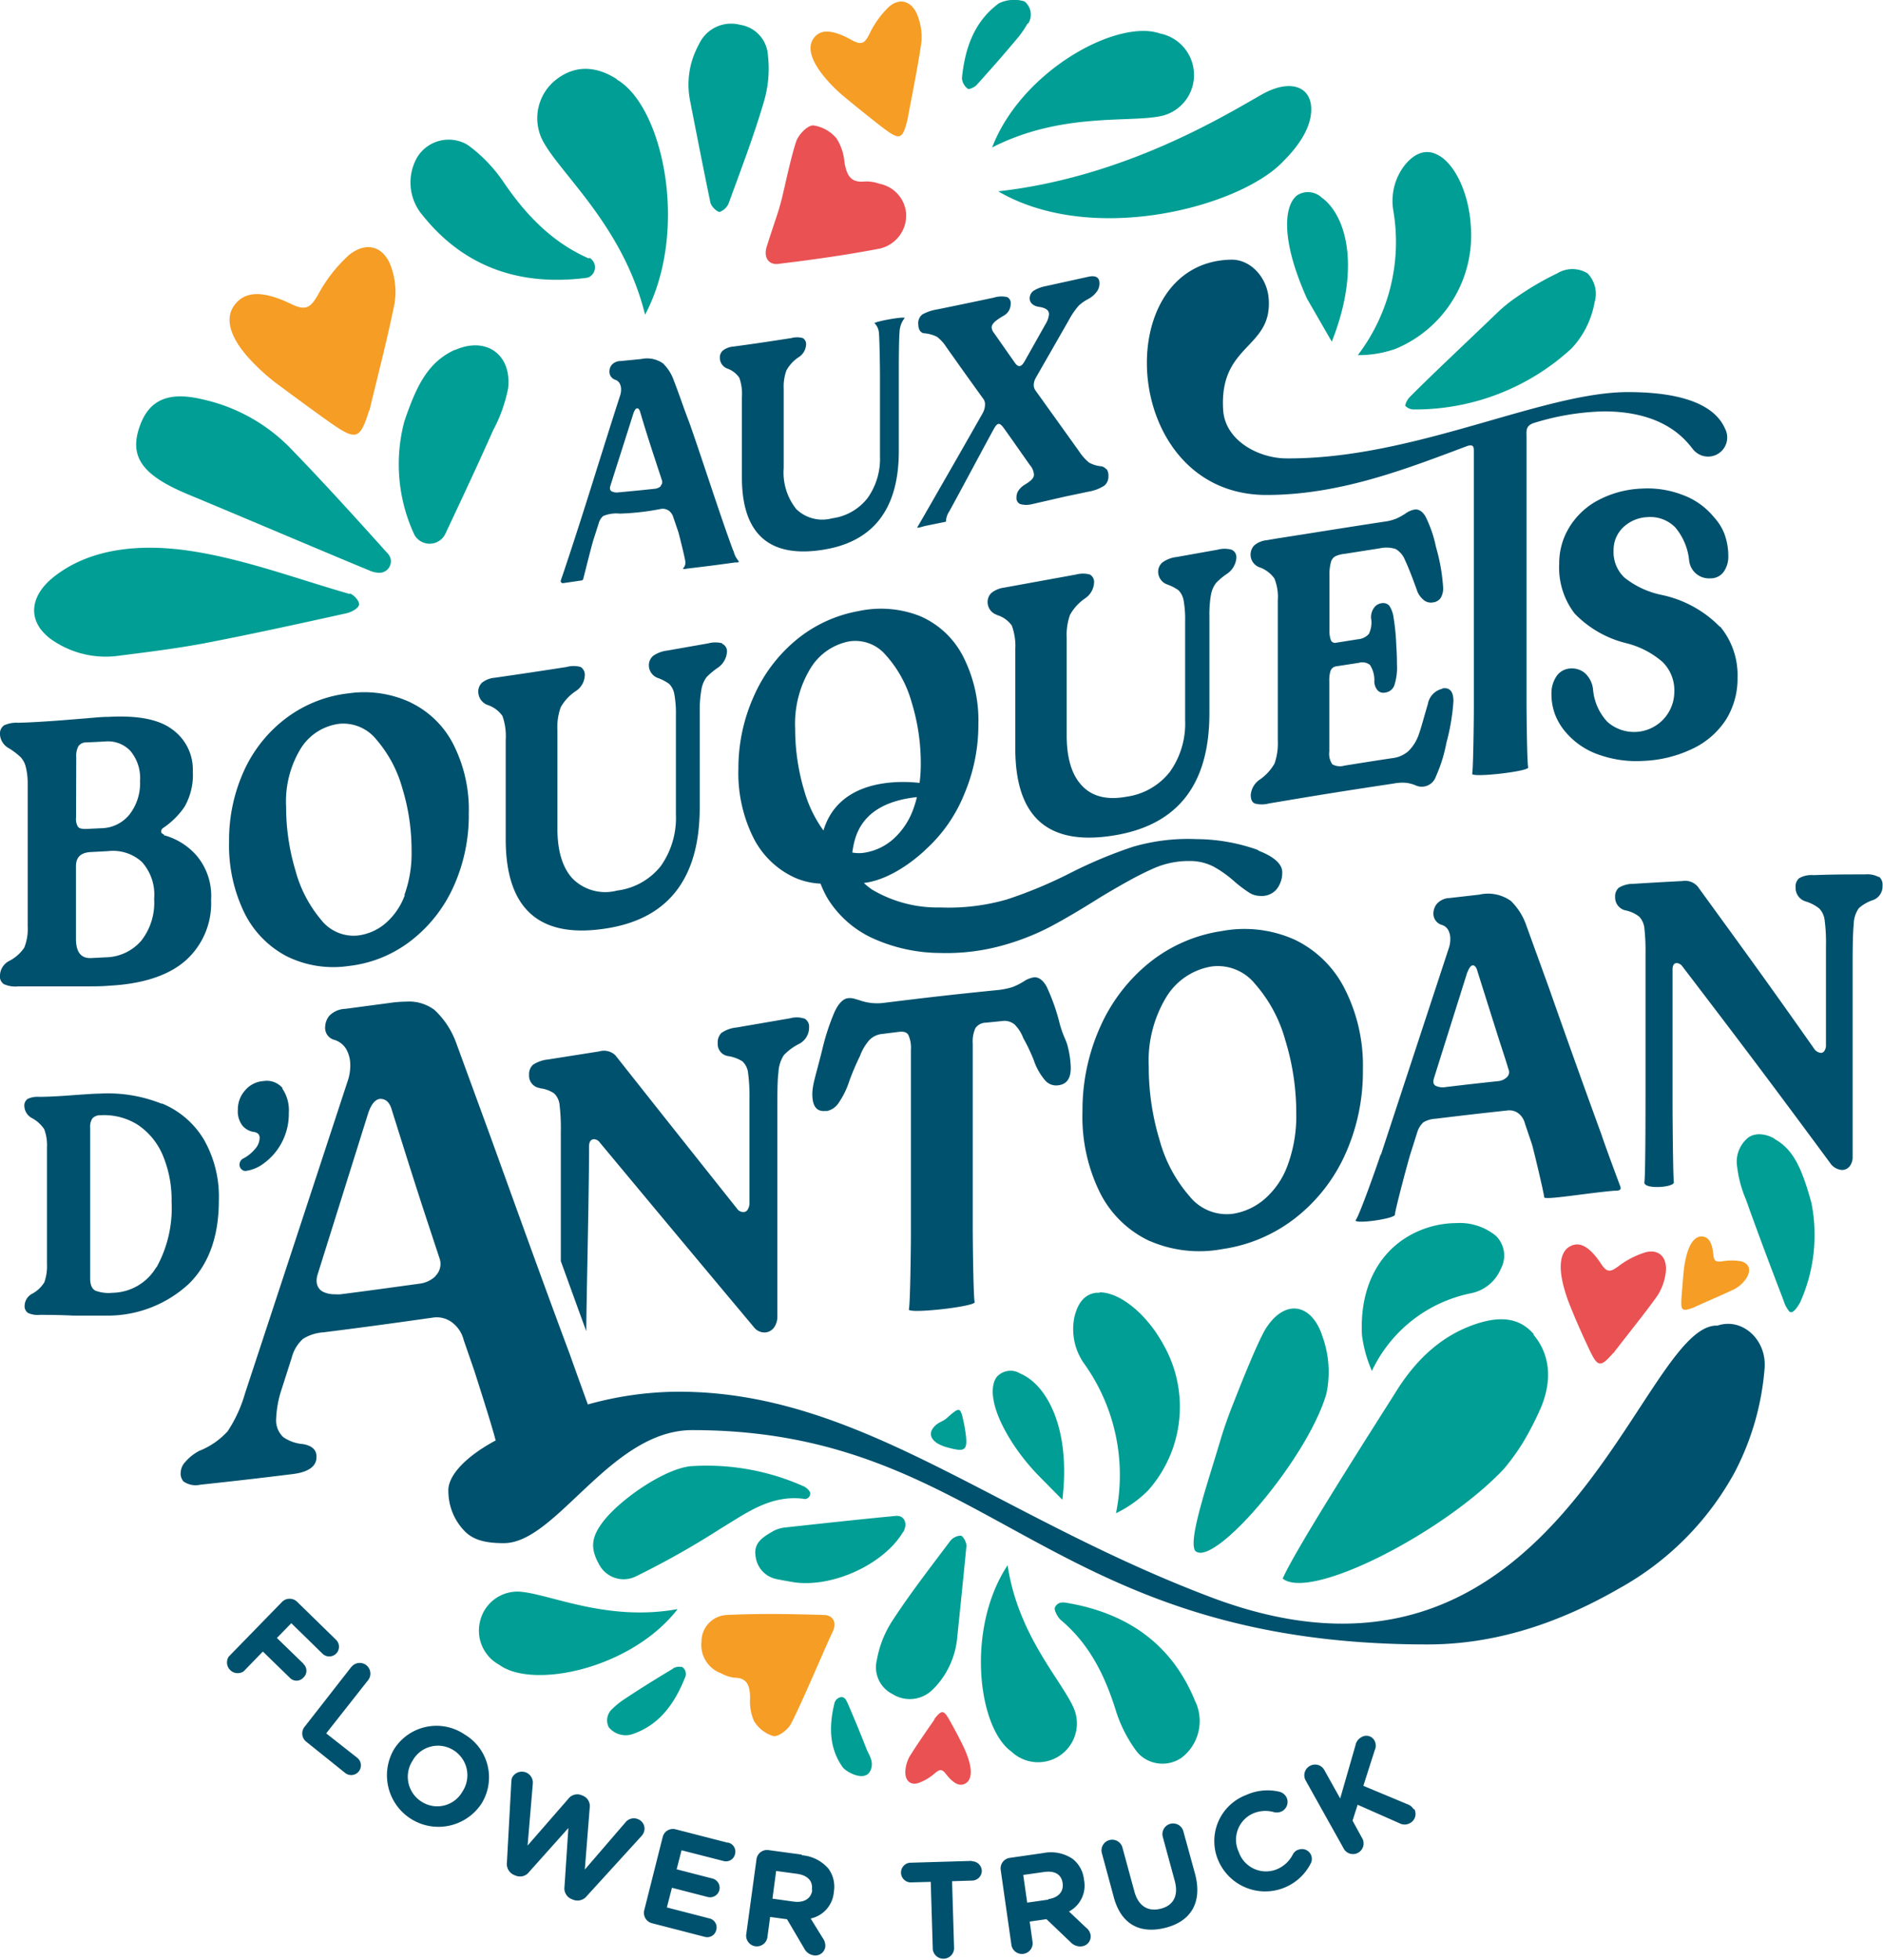
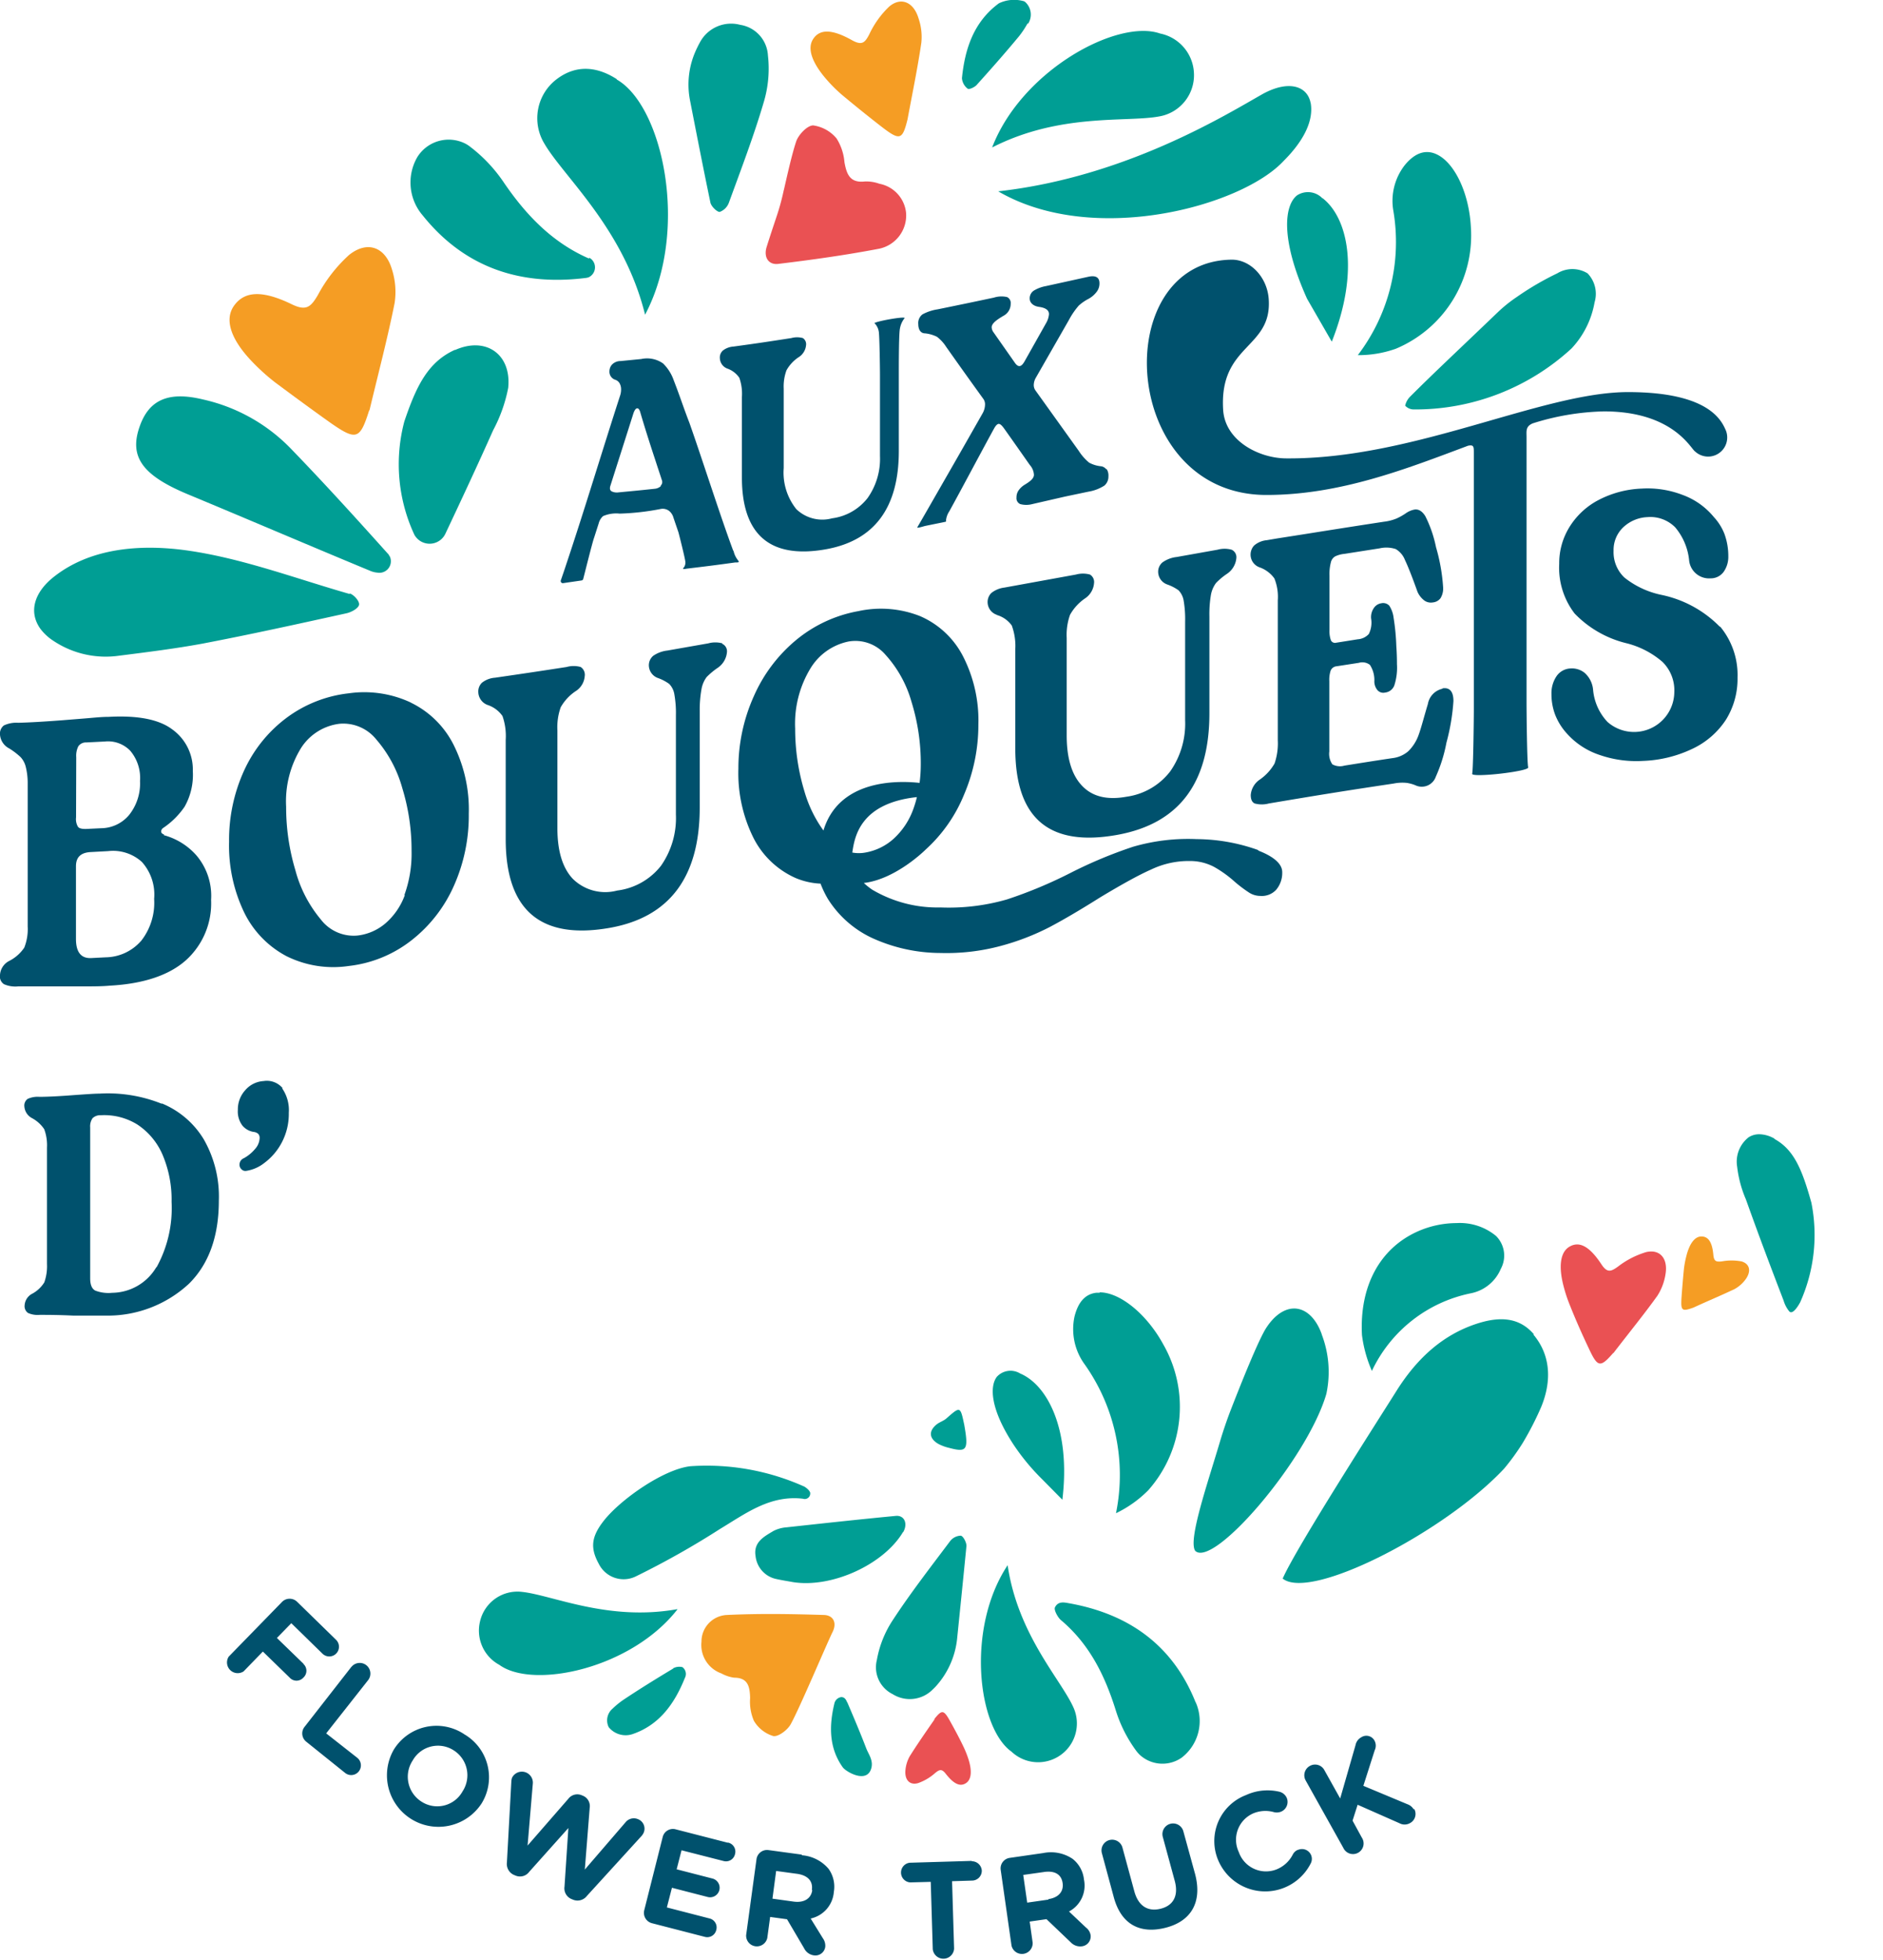
<svg xmlns="http://www.w3.org/2000/svg" viewBox="0 0 204.01 212.25">
  <defs>
    <style>.cls-1{fill:none;}.cls-2{clip-path:url(#clip-path);}.cls-3{fill:#00516d;}.cls-4{fill:#ea5153;}.cls-5{fill:#f59d24;}.cls-6{fill:#009e94;}</style>
    <clipPath id="clip-path" transform="translate(0 0)">
      <rect class="cls-1" width="204.01" height="212.25" />
    </clipPath>
  </defs>
  <title>logo-bouquets</title>
  <g id="Calque_2" data-name="Calque 2">
    <g id="Calque_1-2" data-name="Calque 1">
      <g class="cls-2">
        <path class="cls-3" d="M79.44,59.64C78.08,56,76,49.48,74.7,45.81,74,44,73.7,43,73,41.2a4.73,4.73,0,0,0-1.16-1.84,3,3,0,0,0-2.37-.48l-2.24.22a1.27,1.27,0,0,0-.94.4,1.09,1.09,0,0,0-.26.7.91.91,0,0,0,.64.93.86.86,0,0,1,.46.38,1.34,1.34,0,0,1,.16.68,2.08,2.08,0,0,1-.09.6c-2,6.17-3.8,12.19-5.85,18.32-.18.56-.44,1.31-.59,1.74a.23.23,0,0,0,.25.3L63,62.86a.22.22,0,0,0,.19-.17c.19-.73,1-4,1.18-4.47l.5-1.56a1.56,1.56,0,0,1,.47-.77,3.6,3.6,0,0,1,1.8-.27,27.08,27.08,0,0,0,4.48-.51,1.15,1.15,0,0,1,.85.2,1.43,1.43,0,0,1,.5.77l.53,1.55c.11.39.75,2.95.75,3.2a.86.86,0,0,1-.2.67c-.19.21.29.09.36.08,2.1-.25,3.14-.38,5.24-.67.39,0,.49,0,.28-.27a2.51,2.51,0,0,1-.46-1m-7.87-7a1.12,1.12,0,0,1-.67.29c-1.56.17-2.35.24-3.91.39a1.3,1.3,0,0,1-.75-.11c-.19-.11-.23-.31-.14-.6,1-3.15,1.51-4.73,2.51-7.89.12-.32.24-.48.38-.5s.27.13.35.43Q70,46.81,71,49.83c.28.87.43,1.3.71,2.17a.53.53,0,0,1-.13.59M94.75,35a1.66,1.66,0,0,1,.46.91c.08.41.13,3.93.13,4.74v8.74A7.34,7.34,0,0,1,94,53.93a5.83,5.83,0,0,1-3.85,2.2,4.05,4.05,0,0,1-3.88-1,6.34,6.34,0,0,1-1.36-4.45V42.1a5.08,5.08,0,0,1,.3-2,4.11,4.11,0,0,1,1.29-1.4,1.72,1.72,0,0,0,.83-1.32.78.78,0,0,0-.35-.77,2.32,2.32,0,0,0-1.24,0c-2.51.39-3.77.58-6.27.92a2.08,2.08,0,0,0-1.15.43,1,1,0,0,0-.33.8,1.25,1.25,0,0,0,.8,1.15,2.63,2.63,0,0,1,1.31,1,5.2,5.2,0,0,1,.28,2.08v8.71c0,6.16,3,8.83,9,7.8,5.36-.92,8-4.52,8-10.65V40.3c0-.81,0-4.32.13-4.76A2.44,2.44,0,0,1,98,34.46c.21-.27-3.49.39-3.27.58m25.1,15.75a.85.85,0,0,0-.57-.3A3.35,3.35,0,0,1,118,50.1a5.48,5.48,0,0,1-1.12-1.27l-4.71-6.57a1,1,0,0,1-.17-.55,1.66,1.66,0,0,1,.23-.81l3.57-6.23a8.28,8.28,0,0,1,1.07-1.57,4.88,4.88,0,0,1,1.05-.73,2.76,2.76,0,0,0,.92-.8,1.47,1.47,0,0,0,.28-.89q0-1-1.29-.69l-3,.66-1.5.33a3.85,3.85,0,0,0-1.32.49,1,1,0,0,0-.45.86c0,.44.37.81,1,.9s1.09.3,1.09.79a2.34,2.34,0,0,1-.33,1L111,39.14c-.17.3-.34.47-.5.5s-.32-.06-.5-.29L107.65,36a1,1,0,0,1-.21-.55c0-.42.52-.81,1.33-1.28a1.45,1.45,0,0,0,.73-1.28.7.7,0,0,0-.39-.72,2.73,2.73,0,0,0-1.43.06c-2.44.52-3.66.77-6.1,1.27a5,5,0,0,0-1.63.54,1.17,1.17,0,0,0-.46,1.06c0,.6.26,1,.74,1a3.77,3.77,0,0,1,1.28.37,4.2,4.2,0,0,1,1,1.09c1.59,2.25,2.39,3.37,4,5.6a1,1,0,0,1,.21.69,2,2,0,0,1-.24.87c-1.74,3.06-2.61,4.59-4.36,7.63-.43.75-2.52,4.4-2.73,4.74-.09.13.37,0,.82-.13l1.38-.28c1.14-.23.9-.17.9-.29a2.14,2.14,0,0,1,.35-1c1.24-2.24,3.58-6.66,4.82-8.91.18-.34.34-.53.5-.57s.35.12.59.44c1.13,1.59,1.69,2.39,2.82,4a1.75,1.75,0,0,1,.45,1.06c0,.42-.44.74-1,1.08a2.22,2.22,0,0,0-.68.64,1.31,1.31,0,0,0-.21.74.69.69,0,0,0,.41.72,2.52,2.52,0,0,0,1.3,0l3.53-.81,2.57-.54a4.52,4.52,0,0,0,1.72-.66,1.28,1.28,0,0,0,.43-1,1.3,1.3,0,0,0-.17-.75" transform="translate(0 0)" />
        <path class="cls-3" d="M17.53,119.53a15.69,15.69,0,0,0-6.76-1.1c-.48,0-1.32.06-2.48.14-1.43.11-2.78.2-4,.21A2.6,2.6,0,0,0,3,119a.88.88,0,0,0-.36.83,1.55,1.55,0,0,0,.82,1.25,3.71,3.71,0,0,1,1.33,1.2,5,5,0,0,1,.3,2v12.59a5.23,5.23,0,0,1-.29,2,3.49,3.49,0,0,1-1.31,1.23,1.51,1.51,0,0,0-.82,1.25.89.89,0,0,0,.36.83,2.52,2.52,0,0,0,1.27.21c.75,0,2,0,3.66.08l1.56,0q.88,0,1.95,0a12.94,12.94,0,0,0,9-3.45c2.16-2.13,3.24-5.15,3.24-9a12.46,12.46,0,0,0-1.64-6.65,9.52,9.52,0,0,0-4.54-3.88m-.59,17.73A5.62,5.62,0,0,1,12.16,140a4,4,0,0,1-1.84-.24c-.36-.19-.55-.63-.55-1.31V122.09a1.55,1.55,0,0,1,.26-1,1.2,1.2,0,0,1,.89-.32,6.82,6.82,0,0,1,3.95,1A7.43,7.43,0,0,1,17.59,125a12.4,12.4,0,0,1,1,5.16,13.25,13.25,0,0,1-1.63,7.08m13.66-19.4a2.22,2.22,0,0,0-2.06-.77,2.84,2.84,0,0,0-2,1,3.08,3.08,0,0,0-.79,2.12,2.53,2.53,0,0,0,.5,1.71,2,2,0,0,0,1.22.68.86.86,0,0,1,.5.22.65.65,0,0,1,.14.43,1.86,1.86,0,0,1-.5,1.2,4.22,4.22,0,0,1-1.22,1,.74.74,0,0,0-.46.68.66.66,0,0,0,.21.51.58.58,0,0,0,.49.18,4.18,4.18,0,0,0,2-.87,6.54,6.54,0,0,0,1.87-2.19,6.62,6.62,0,0,0,.77-3.23,4.15,4.15,0,0,0-.72-2.65" transform="translate(0 0)" />
        <path class="cls-3" d="M186.33,67.87A12.37,12.37,0,0,0,180,64.42a9.53,9.53,0,0,1-4-1.87,3.78,3.78,0,0,1-1.18-2.9,3.38,3.38,0,0,1,1.05-2.55A4.06,4.06,0,0,1,178.49,56a3.79,3.79,0,0,1,3,1.1A6.54,6.54,0,0,1,183,60.63a2.17,2.17,0,0,0,2.33,2,1.72,1.72,0,0,0,1.42-.71,2.83,2.83,0,0,0,.5-1.7,6.93,6.93,0,0,0-.43-2.43A5.78,5.78,0,0,0,185.69,56a7.85,7.85,0,0,0-3.38-2.4,10.57,10.57,0,0,0-4.44-.69,11,11,0,0,0-4.76,1.28A8.1,8.1,0,0,0,170,57.14a7.42,7.42,0,0,0-1.07,3.91,8.14,8.14,0,0,0,1.67,5.39,11.59,11.59,0,0,0,5.67,3.23,9.51,9.51,0,0,1,3.84,2,4.31,4.31,0,0,1,1.29,3.27,4.36,4.36,0,0,1-7.24,3.24,5.82,5.82,0,0,1-1.56-3.48,2.78,2.78,0,0,0-.91-1.83,2.2,2.2,0,0,0-1.56-.48,1.93,1.93,0,0,0-1.5.85,3.29,3.29,0,0,0-.54,1.92,6.26,6.26,0,0,0,.4,2.24,6.57,6.57,0,0,0,1.24,2,8.21,8.21,0,0,0,3.56,2.35,12.15,12.15,0,0,0,4.73.65,13.52,13.52,0,0,0,5.36-1.32A8.79,8.79,0,0,0,187,77.93a8.38,8.38,0,0,0,1.25-4.55,8.21,8.21,0,0,0-1.87-5.51M108,66.6a3,3,0,0,1,1.62,1.14A6.44,6.44,0,0,1,110,70.3V81.05c0,7.61,3.7,10.7,11.1,9.35,6.62-1.22,9.93-5.58,9.93-13.15V66.78a12.7,12.7,0,0,1,.16-2.33,3.08,3.08,0,0,1,.56-1.32,7.34,7.34,0,0,1,1.2-1,2.3,2.3,0,0,0,1-1.69.89.89,0,0,0-.51-.91,2.88,2.88,0,0,0-1.53,0l-4.43.79a3.25,3.25,0,0,0-1.53.58,1.31,1.31,0,0,0-.47,1.08,1.47,1.47,0,0,0,1,1.32,4.92,4.92,0,0,1,1.2.62,2.08,2.08,0,0,1,.56,1.12,11.75,11.75,0,0,1,.16,2.28V78a9,9,0,0,1-1.62,5.54,7.21,7.21,0,0,1-4.74,2.74q-3.14.57-4.8-1.18c-1.12-1.16-1.67-3-1.67-5.45V69.09a6.49,6.49,0,0,1,.36-2.51,5.26,5.26,0,0,1,1.6-1.76,2.19,2.19,0,0,0,1-1.66.94.94,0,0,0-.44-.94,2.88,2.88,0,0,0-1.52,0l-7.75,1.41a2.82,2.82,0,0,0-1.42.59,1.38,1.38,0,0,0-.4,1,1.46,1.46,0,0,0,1,1.36M17.78,90.37c-.21-.06-.32-.18-.32-.34a.49.49,0,0,1,.25-.39A8.67,8.67,0,0,0,20,87.36a7,7,0,0,0,.89-3.86A5.34,5.34,0,0,0,18.68,79c-1.45-1.1-3.75-1.54-6.9-1.37-.82,0-1.68.1-2.56.17L6.73,78c-1.86.14-3.46.24-4.77.27a3.14,3.14,0,0,0-1.54.29,1.11,1.11,0,0,0-.42,1,1.83,1.83,0,0,0,1,1.49A7.64,7.64,0,0,1,2.24,82a2.4,2.4,0,0,1,.54,1A7.21,7.21,0,0,1,3,84.75v15.56a5.45,5.45,0,0,1-.37,2.31A4.34,4.34,0,0,1,1,104.06a1.83,1.83,0,0,0-1,1.52,1,1,0,0,0,.43,1,3.06,3.06,0,0,0,1.53.24c1.43,0,3,0,4.55,0l2.43,0c1.09,0,2.08,0,2.95-.08,3.68-.2,6.44-1.14,8.25-2.75a8.29,8.29,0,0,0,2.73-6.54,6.75,6.75,0,0,0-1.6-4.83,7.19,7.19,0,0,0-3.53-2.18M8.26,82a2.27,2.27,0,0,1,.23-1.19,1,1,0,0,1,.86-.41l2-.1a3.34,3.34,0,0,1,2.76,1,4.55,4.55,0,0,1,1.06,3.27A5.48,5.48,0,0,1,14,88.24a4,4,0,0,1-3,1.45l-1.71.08c-.44,0-.72-.06-.85-.25a1.63,1.63,0,0,1-.2-1Zm7,19.92a5.19,5.19,0,0,1-3.8,1.75l-1.56.08c-1.12.06-1.67-.64-1.67-2.08V93.81c0-1,.54-1.49,1.63-1.54l1.86-.1a4.64,4.64,0,0,1,3.65,1.17,5.28,5.28,0,0,1,1.33,4,6.68,6.68,0,0,1-1.44,4.59m141-27.34a2.05,2.05,0,0,0-1.56,1.65c-.41,1.35-.71,2.55-1,3.34a4.63,4.63,0,0,1-1.13,1.78,3.19,3.19,0,0,1-1.71.74c-2.08.31-3.12.48-5.2.81a1.71,1.71,0,0,1-1.31-.14,2,2,0,0,1-.33-1.39V73.75a3.18,3.18,0,0,1,.15-1.14.78.78,0,0,1,.65-.46l2.4-.37a1.34,1.34,0,0,1,1.2.22,3,3,0,0,1,.48,1.8,1.48,1.48,0,0,0,.34.94.84.84,0,0,0,.82.26,1.21,1.21,0,0,0,1-.76,6.22,6.22,0,0,0,.29-2.32c0-.27,0-1-.07-2a24.15,24.15,0,0,0-.29-3,3.08,3.08,0,0,0-.47-1.33.91.91,0,0,0-.87-.26,1.18,1.18,0,0,0-.82.54,1.73,1.73,0,0,0-.28,1.1,2.75,2.75,0,0,1-.25,1.69,1.79,1.79,0,0,1-1.2.57l-2.33.37a.49.49,0,0,1-.58-.27,3.05,3.05,0,0,1-.15-1.12V62.34a5.06,5.06,0,0,1,.15-1.44,1,1,0,0,1,.47-.65,2.94,2.94,0,0,1,1-.27l3.82-.6a3.26,3.26,0,0,1,1.74.08,2.36,2.36,0,0,1,1,1.19c.3.62.76,1.77,1.36,3.45a2.41,2.41,0,0,0,.71.91,1.2,1.2,0,0,0,.93.23,1.18,1.18,0,0,0,.85-.46,2,2,0,0,0,.28-1.2,20,20,0,0,0-.77-4.33,13.28,13.28,0,0,0-1.16-3.36c-.34-.54-.73-.77-1.16-.71a2.46,2.46,0,0,0-1,.44,6.74,6.74,0,0,1-.93.52,5.22,5.22,0,0,1-1.4.36c-4,.61-6.8,1.06-8.38,1.31l-3.19.5-1.12.19a2.43,2.43,0,0,0-1.37.58,1.46,1.46,0,0,0,.6,2.36,3.34,3.34,0,0,1,1.6,1.2,5.33,5.33,0,0,1,.37,2.38V80.17a6.73,6.73,0,0,1-.35,2.51,5.34,5.34,0,0,1-1.58,1.73,2.22,2.22,0,0,0-1,1.68c0,.48.14.79.43.92a2.93,2.93,0,0,0,1.53,0c5.41-.91,8.12-1.35,13.53-2.16a4.73,4.73,0,0,1,1.4-.07,4,4,0,0,1,.93.25,1.61,1.61,0,0,0,2.23-.92,16.22,16.22,0,0,0,1.15-3.68,22.87,22.87,0,0,0,.76-4.51c0-1-.38-1.49-1.16-1.38M136.33,92.06a20.09,20.09,0,0,0-6.68-1.19,21.29,21.29,0,0,0-6.9.83A49.1,49.1,0,0,0,116,94.52a48.78,48.78,0,0,1-6.9,2.88,22.73,22.73,0,0,1-7.21.87,13.89,13.89,0,0,1-7.4-1.93,7.47,7.47,0,0,1-.9-.72c3.5-.41,6.7-3.62,6.7-3.62a16.35,16.35,0,0,0,4.18-6A19.18,19.18,0,0,0,106,78.47,15.23,15.23,0,0,0,104.3,71a9.43,9.43,0,0,0-4.62-4.28A11.52,11.52,0,0,0,93,66.18a14.63,14.63,0,0,0-6.77,3.15,16.53,16.53,0,0,0-4.56,6.07A19,19,0,0,0,80,83.23a15.71,15.71,0,0,0,1.65,7.54,9.38,9.38,0,0,0,4.59,4.33,7.87,7.87,0,0,0,2.66.59,11.07,11.07,0,0,0,.78,1.63,11.29,11.29,0,0,0,4.75,4.23,17.9,17.9,0,0,0,7.5,1.65,22.59,22.59,0,0,0,6.48-.76,26.44,26.44,0,0,0,5.34-2.06c1.55-.82,3.38-1.9,5.46-3.21,2.33-1.4,4.17-2.42,5.49-3a9.44,9.44,0,0,1,4.23-.93,5.56,5.56,0,0,1,2.63.65,12.59,12.59,0,0,1,2.24,1.62,14.48,14.48,0,0,0,1.56,1.17,2.25,2.25,0,0,0,1.18.34,2.11,2.11,0,0,0,1.72-.66,2.83,2.83,0,0,0,.66-1.92c0-1.09-1.39-1.87-2.6-2.33M89.26,90a13.71,13.71,0,0,1-2.11-4.32,23.28,23.28,0,0,1-1-6.78,11.54,11.54,0,0,1,1.64-6.49,6.3,6.3,0,0,1,4.15-2.94,4.3,4.3,0,0,1,4,1.44,12.73,12.73,0,0,1,2.82,5.11,22.46,22.46,0,0,1,1,6.76,15.55,15.55,0,0,1-.13,2c-2.49-.27-8.81-.36-10.44,5.24m3.15,2.3,0,0c.24-1.53.71-5.32,7-6a11.77,11.77,0,0,1-.38,1.27,8,8,0,0,1-2.13,3.23,6.14,6.14,0,0,1-3,1.49,3.9,3.9,0,0,1-1.56,0M78.26,69.67a2.87,2.87,0,0,0-1.52,0l-4.44.78a3.35,3.35,0,0,0-1.53.57,1.34,1.34,0,0,0-.47,1.08,1.48,1.48,0,0,0,1,1.33,4.91,4.91,0,0,1,1.2.63,2.08,2.08,0,0,1,.56,1.12,11.59,11.59,0,0,1,.17,2.28V88.22a9,9,0,0,1-1.62,5.54,7.15,7.15,0,0,1-4.75,2.68,5,5,0,0,1-4.8-1.27c-1.11-1.18-1.67-3-1.67-5.49V79.09a6.43,6.43,0,0,1,.36-2.5,5.13,5.13,0,0,1,1.6-1.73,2.11,2.11,0,0,0,1-1.63,1,1,0,0,0-.44-1,2.8,2.8,0,0,0-1.52,0c-3.1.48-4.65.71-7.75,1.16a2.6,2.6,0,0,0-1.42.54,1.31,1.31,0,0,0-.4,1,1.53,1.53,0,0,0,1,1.41,3.18,3.18,0,0,1,1.62,1.2,6.55,6.55,0,0,1,.35,2.58V90.88c0,7.6,3.69,10.87,11.09,9.63,6.62-1.1,9.93-5.49,9.93-13.07V77A12.7,12.7,0,0,1,76,74.64a3.08,3.08,0,0,1,.56-1.32,7.85,7.85,0,0,1,1.2-1,2.29,2.29,0,0,0,1-1.69.89.89,0,0,0-.51-.91M44.51,76.08a11.89,11.89,0,0,0-6.72-1A13.84,13.84,0,0,0,31,77.77a14.77,14.77,0,0,0-4.56,5.69,18.05,18.05,0,0,0-1.62,7.69,16.66,16.66,0,0,0,1.65,7.69,10.6,10.6,0,0,0,4.58,4.71,11.4,11.4,0,0,0,6.72,1.06,13.46,13.46,0,0,0,6.81-2.78,15.39,15.39,0,0,0,4.59-5.89,18.67,18.67,0,0,0,1.62-7.81,15.64,15.64,0,0,0-1.68-7.54,10.12,10.12,0,0,0-4.62-4.51m-.63,20.85A7.36,7.36,0,0,1,41.75,100a5.66,5.66,0,0,1-3,1.31,4.48,4.48,0,0,1-4-1.75A13.84,13.84,0,0,1,32,94.23a23.78,23.78,0,0,1-1-6.86A11,11,0,0,1,32.62,81a5.77,5.77,0,0,1,4.15-2.62,4.59,4.59,0,0,1,4,1.7,13.63,13.63,0,0,1,2.82,5.28,22.93,22.93,0,0,1,1,6.81,13.08,13.08,0,0,1-.78,4.76M183.64,48.88h0A2.07,2.07,0,0,0,187,46.65c-.44-1-1.7-4.19-10.62-4.19-9.31,0-23.2,7.28-37,7.18-2.94,0-6.66-1.88-6.86-5.26-.44-7.13,5.28-6.58,4.94-11.94-.14-2.42-2-4.36-4.06-4.32-13.35.22-12.08,25.48,3.81,25.48,8,0,15.19-2.84,21.84-5.33.62-.13.63.1.63.72V76.85c0,.82-.06,6.48-.18,6.94s6.2-.25,6.07-.69-.18-6.13-.18-7V47.35c0-.67-.12-1.18.69-1.51a27.46,27.46,0,0,1,7.69-1.29c7.51,0,9.43,4.07,9.87,4.33" transform="translate(0 0)" />
-         <path class="cls-3" d="M58.51,117.85a3.41,3.41,0,0,1,1.53.56,2,2,0,0,1,.59,1.28,21.68,21.68,0,0,1,.13,2.88v14c.92,2.53,1.83,5.06,2.76,7.59,0-2.75.3-14.66.3-20,0-.48.16-.74.47-.79a.77.77,0,0,1,.59.23c6.72,8.07,10.07,12.09,16.79,20.11a1.44,1.44,0,0,0,1.36.57,1.32,1.32,0,0,0,.85-.55,2,2,0,0,0,.34-1.18V120.7c0-2.19,0-3.71.12-4.57a3.74,3.74,0,0,1,.58-1.86,5.79,5.79,0,0,1,1.63-1.21,2,2,0,0,0,1.11-1.81,1,1,0,0,0-.45-.92,2.6,2.6,0,0,0-1.59-.06l-5.82,1a3.41,3.41,0,0,0-1.64.59,1.44,1.44,0,0,0-.4,1.1,1.32,1.32,0,0,0,1.15,1.41,4,4,0,0,1,1.53.57,2,2,0,0,1,.61,1.25,19.34,19.34,0,0,1,.15,2.88v11.18a1.32,1.32,0,0,1-.17.7.56.56,0,0,1-.38.3.84.84,0,0,1-.81-.38c-5.27-6.62-7.9-9.93-13.17-16.59a1.78,1.78,0,0,0-1.75-.42l-5.52.87a3.61,3.61,0,0,0-1.66.58,1.39,1.39,0,0,0-.42,1.09,1.35,1.35,0,0,0,1.19,1.43m31,2.5a2,2,0,0,0,1.32-.85,9.09,9.09,0,0,0,1.2-2.45,27.86,27.86,0,0,1,1.15-2.69,5.4,5.4,0,0,1,1-1.7,2.21,2.21,0,0,1,1.39-.67l1.75-.22c.54-.07.9,0,1.09.32a3.28,3.28,0,0,1,.28,1.62v20.23c0,.92-.07,7.34-.22,7.87s7.28-.3,7.13-.79-.21-7-.21-7.93V113a3.43,3.43,0,0,1,.3-1.68,1.4,1.4,0,0,1,1.11-.57l1.79-.18a1.71,1.71,0,0,1,1.33.37,4.09,4.09,0,0,1,.94,1.47A19.89,19.89,0,0,1,112,114.8a6.5,6.5,0,0,0,1.22,2.18,1.57,1.57,0,0,0,1.34.56c1-.09,1.45-.72,1.45-1.9a10,10,0,0,0-.3-2.2c-.19-.86-.49-1.1-.89-2.55a21.85,21.85,0,0,0-1.43-4.06c-.39-.68-.82-1-1.3-1a2.68,2.68,0,0,0-1.16.44,6.75,6.75,0,0,1-1.23.62,8.3,8.3,0,0,1-1.76.34c-4.86.49-7.3.77-12.16,1.37a5.66,5.66,0,0,1-2.65-.28l-.51-.15a1.84,1.84,0,0,0-.77-.07c-.51.07-1,.56-1.43,1.48a24.58,24.58,0,0,0-1.35,4.15c-.69,2.76-1.06,3.74-1.06,4.76,0,1.34.49,1.94,1.49,1.81m35.07,14.09a13.52,13.52,0,0,0,7.84.88,16.72,16.72,0,0,0,8-3.42,18.28,18.28,0,0,0,5.36-6.9,21.75,21.75,0,0,0,1.89-9.11,18.31,18.31,0,0,0-2-8.82,11.76,11.76,0,0,0-5.39-5.26,13.29,13.29,0,0,0-7.86-.94,16.35,16.35,0,0,0-7.91,3.45,18.64,18.64,0,0,0-5.33,7,22,22,0,0,0-1.89,9.11,18.53,18.53,0,0,0,1.93,8.85,11.45,11.45,0,0,0,5.36,5.17m1.8-26.44a7.08,7.08,0,0,1,4.85-3.29,5.17,5.17,0,0,1,4.73,1.85,15.45,15.45,0,0,1,3.3,6.11,26.79,26.79,0,0,1,1.19,7.94,15.31,15.31,0,0,1-.92,5.58,8.82,8.82,0,0,1-2.48,3.67,6.88,6.88,0,0,1-3.44,1.62,5.15,5.15,0,0,1-4.7-1.87,15.46,15.46,0,0,1-3.27-6.12,27.22,27.22,0,0,1-1.17-7.95,13.28,13.28,0,0,1,1.91-7.54m23.21,17.07c-.4,1.23-2.28,6.54-2.68,7.07s4.23-.11,4.23-.56,1.42-5.76,1.68-6.59l.72-2.27a2.45,2.45,0,0,1,.68-1.14,2.87,2.87,0,0,1,1.32-.39c3.13-.38,4.69-.56,7.82-.9a1.63,1.63,0,0,1,1.15.31,2,2,0,0,1,.72,1.12c.3.9.46,1.35.76,2.25.17.55,1.32,5.37,1.32,5.72s4.54-.44,7.56-.7c.57,0,.85-.05.67-.52s-1.74-4.67-2-5.5q-2.92-8-5.73-16l-2.43-6.7a6.79,6.79,0,0,0-1.67-2.66,4.25,4.25,0,0,0-3.42-.69l-3.23.37a1.91,1.91,0,0,0-1.36.61,1.68,1.68,0,0,0-.39,1,1.27,1.27,0,0,0,.94,1.31,1.17,1.17,0,0,1,.66.54,2,2,0,0,1,.23,1,2.91,2.91,0,0,1-.13.87l-7.39,22.48M159,105.26c.17-.46.36-.7.55-.72s.4.17.51.6q1,3.18,2.38,7.54c.41,1.26.62,1.88,1,3.13a.74.74,0,0,1-.19.85,1.58,1.58,0,0,1-.95.42c-2.26.24-3.4.37-5.66.64a1.81,1.81,0,0,1-1.08-.13c-.27-.14-.33-.43-.19-.86,1.44-4.59,2.17-6.88,3.61-11.47M203.59,95a2.63,2.63,0,0,0-1.53-.31c-2.22,0-3.34,0-5.57.08a2.72,2.72,0,0,0-1.56.33,1.17,1.17,0,0,0-.39,1,1.53,1.53,0,0,0,1.1,1.52,4.43,4.43,0,0,1,1.46.76,2.19,2.19,0,0,1,.59,1.29,18.32,18.32,0,0,1,.14,2.77v10.7a1.12,1.12,0,0,1-.16.65.46.46,0,0,1-.36.23,1,1,0,0,1-.78-.48c-5-7.11-7.56-10.61-12.6-17.54a1.8,1.8,0,0,0-1.67-.59c-2.11.11-3.17.17-5.28.3a3.06,3.06,0,0,0-1.59.42,1.22,1.22,0,0,0-.4,1,1.43,1.43,0,0,0,1.13,1.46,3.54,3.54,0,0,1,1.47.67,2.15,2.15,0,0,1,.57,1.28,22.34,22.34,0,0,1,.12,2.77v14.52c0,2.1,0,9.37-.12,10.19s3.28.57,3.19,0-.14-7.06-.14-8.33V105c0-.45.14-.69.44-.71a.84.84,0,0,1,.57.29c6.43,8.41,9.64,12.67,16.06,21.36a1.69,1.69,0,0,0,1.3.76,1.07,1.07,0,0,0,.82-.4,1.66,1.66,0,0,0,.32-1.07V104.39q0-3.14.12-4.35a3.09,3.09,0,0,1,.55-1.69,4.41,4.41,0,0,1,1.57-.89,1.58,1.58,0,0,0,1-1.55,1.12,1.12,0,0,0-.42-1m-17.45,48.64-.1,0c-8.44,0-17.08,43.65-54.76,29.43-23.51-8.88-38.11-22.27-57.71-22.27a37,37,0,0,0-9.83,1.38c-.73-2-1.65-4.56-1.94-5.39C58.87,139,56,131,53.13,123.06l-3.66-10a9.18,9.18,0,0,0-2.38-3.68,4.6,4.6,0,0,0-3.11-.91,12.86,12.86,0,0,0-1.68.13l-4.89.65a2.52,2.52,0,0,0-1.73.75,2,2,0,0,0-.45,1.18,1.34,1.34,0,0,0,1,1.43,2.27,2.27,0,0,1,1.28,1,3.51,3.51,0,0,1,.44,1.78,5.17,5.17,0,0,1-.22,1.49c-4.48,13.65-6.71,20.44-11.18,34a14.75,14.75,0,0,1-1.89,4.12,8.29,8.29,0,0,1-3.08,2.12,5.07,5.07,0,0,0-1.48,1.17,1.75,1.75,0,0,0-.52,1.14,1.29,1.29,0,0,0,.3,1,2.31,2.31,0,0,0,1.84.35c4-.43,6-.66,10-1.15,2.57-.32,2.57-1.51,2.57-1.9,0-1-.94-1.26-1.49-1.35a4.34,4.34,0,0,1-2.11-.75,2.49,2.49,0,0,1-.77-2,11.53,11.53,0,0,1,.6-3.21l1.1-3.44a4.08,4.08,0,0,1,1.22-2,4.77,4.77,0,0,1,2.22-.7c4.59-.58,6.91-.9,11.81-1.59a2.77,2.77,0,0,1,2.06.48,3.43,3.43,0,0,1,1.31,1.95l1.15,3.33c.25.79,1.89,5.86,2.31,7.54-3.41,1.83-5.25,3.94-5.12,5.56a6.2,6.2,0,0,0,1.8,4.3c1,1,2.42,1.26,4.21,1.26,5.71,0,11.56-12.24,20.41-12.24,32.23,0,38.06,23.21,79.65,23.21,8.07,0,15.05-2.77,20.8-6.08a31.73,31.73,0,0,0,12.5-12.58,29.17,29.17,0,0,0,3.23-11.22c.26-3.08-2.36-5.49-5-4.68m-139-5.32a3,3,0,0,1-1.72.81c-3.42.47-5.13.71-8.55,1.15a4.64,4.64,0,0,1-.63,0,2.81,2.81,0,0,1-1.28-.27c-.31-.16-1-.68-.55-2l5.46-17.4c.22-.61.58-1.4,1.25-1.49.35,0,1,.05,1.32,1.3,1,3.16,2.19,7,3.59,11.27l1.54,4.67a1.81,1.81,0,0,1-.43,1.93" transform="translate(0 0)" />
        <path class="cls-3" d="M69.12,197a1.15,1.15,0,0,0-1.34.33l-4.42,5.13.53-6.69a1.21,1.21,0,0,0-.72-1.3l-.17-.07a1.22,1.22,0,0,0-1.43.4l-4.41,5.06.57-6.74a1.19,1.19,0,0,0-2.25-.61,1.49,1.49,0,0,0-.08.43l-.48,8.75a1.3,1.3,0,0,0,.74,1.34l.22.09a1.24,1.24,0,0,0,1.46-.42l4.24-4.74-.42,6.35a1.25,1.25,0,0,0,.73,1.33l.22.09a1.28,1.28,0,0,0,1.47-.41l5.91-6.48a1.39,1.39,0,0,0,.25-.38,1.1,1.1,0,0,0-.62-1.46m-18.84-9.21a5.43,5.43,0,0,0-7.62,1.69v0a5.58,5.58,0,0,0,9.51,5.83l0,0a5.39,5.39,0,0,0-1.9-7.52M50.11,194l0,0a3.13,3.13,0,0,1-4.4,1.13,3.19,3.19,0,0,1-1-4.48v0a3.14,3.14,0,0,1,4.4-1.13,3.19,3.19,0,0,1,1,4.48m28.73,5.55-5.64-1.45a1.14,1.14,0,0,0-1.4.83l-2,7.93a1.16,1.16,0,0,0,.84,1.41l5.7,1.47a1,1,0,0,0,1.26-.73,1,1,0,0,0-.74-1.26l-4.61-1.19.55-2.13,3.88,1a1,1,0,1,0,.51-2l-3.88-1,.53-2.06,4.54,1.16a1,1,0,0,0,1.25-.73,1,1,0,0,0-.74-1.26m-46-19.36L30,177.38l1.56-1.6,3.38,3.3a1.05,1.05,0,1,0,1.47-1.5l-4.21-4.11a1.16,1.16,0,0,0-1.64,0l-5.78,5.93A1.16,1.16,0,0,0,26.39,181l2.09-2.15,2.9,2.82a1,1,0,0,0,1.49,0,1,1,0,0,0,0-1.48m5.22.29L33,187a1.14,1.14,0,0,0,.19,1.62L37.4,192a1.05,1.05,0,1,0,1.3-1.65l-3.36-2.64,4.54-5.76a1.15,1.15,0,1,0-1.81-1.43m90.14,17.8a1.15,1.15,0,0,0-2.23.6l1.3,4.78c.43,1.61-.17,2.66-1.53,3s-2.42-.26-2.86-1.91l-1.28-4.71a1.15,1.15,0,0,0-2.23.6l1.29,4.77c.81,3,2.89,4,5.61,3.31s4-2.71,3.21-5.78Zm12.41,2a1.08,1.08,0,0,0-.55.5,3.39,3.39,0,0,1-1.79,1.63,3.12,3.12,0,0,1-4.07-1.9l0,0a3.11,3.11,0,0,1,1.58-4.18,3.41,3.41,0,0,1,2.27-.12,1.27,1.27,0,0,0,.73-.06,1.14,1.14,0,0,0,.63-1.47,1.18,1.18,0,0,0-.77-.68,5.59,5.59,0,0,0-3.65.35,5.33,5.33,0,0,0-3,7.1v0a5.53,5.53,0,0,0,10,.32,1.06,1.06,0,0,0,.05-.91,1.07,1.07,0,0,0-1.4-.58m12.52-4.37a1.28,1.28,0,0,0-.67-.56l-4.79-2,1.23-3.85a1.15,1.15,0,0,0,0-1,1,1,0,0,0-1.45-.41,1.24,1.24,0,0,0-.63.86l-1.66,5.77-1.72-3.08a1.14,1.14,0,0,0-1.57-.44,1.15,1.15,0,0,0-.45,1.57l4.08,7.3a1.15,1.15,0,1,0,2-1.12l-1-1.83.55-1.72,4.53,2a1.17,1.17,0,0,0,1.12,0,1.12,1.12,0,0,0,.48-1.55m-47.91,5.63-6.75.2a1.07,1.07,0,0,0,.06,2.13l2.22-.06.22,7.3a1.16,1.16,0,0,0,2.31-.07l-.22-7.3,2.22-.07a1.06,1.06,0,0,0,1-1.09,1.08,1.08,0,0,0-1.1-1M115.82,207a3.18,3.18,0,0,0,1.62-3.46v0a3.27,3.27,0,0,0-1.23-2.24,4.2,4.2,0,0,0-3.18-.63l-3.61.52a1.15,1.15,0,0,0-1,1.31l1.17,8.19a1.16,1.16,0,0,0,2.29-.32l-.32-2.28,1.82-.26,2.63,2.51a1.41,1.41,0,0,0,1.21.43,1.08,1.08,0,0,0,.94-1.21,1.3,1.3,0,0,0-.5-.82Zm-2.22-1.29-2.31.33-.43-3,2.27-.32c1.12-.16,1.87.24,2,1.22v0c.12.88-.43,1.56-1.55,1.72m-26.71-4.82-3.61-.49a1.15,1.15,0,0,0-1.3,1l-1.12,8.2a1.16,1.16,0,0,0,2.29.32l.31-2.28,1.83.25L87.13,211a1.38,1.38,0,0,0,1.05.75,1.08,1.08,0,0,0,1.23-.91,1.37,1.37,0,0,0-.25-.93l-1.33-2.15a3.19,3.19,0,0,0,2.51-2.88v0a3.32,3.32,0,0,0-.57-2.5,4.2,4.2,0,0,0-2.89-1.47M88,204.7v0c-.12.87-.84,1.38-2,1.23l-2.31-.32.4-3,2.28.31c1.11.16,1.73.76,1.59,1.74" transform="translate(0 0)" />
        <path class="cls-4" d="M174.78,146.52c-1.41,1.61-1.68,1.58-2.66-.53-.71-1.5-1.38-3-2-4.56a15.88,15.88,0,0,1-.7-2.08c-.6-2.24-.36-3.78.63-4.35s2.07-.17,3.43,1.88c.65,1,1.05.83,1.82.28a9.37,9.37,0,0,1,3.06-1.57c1.52-.34,2.38.73,2.08,2.43a6,6,0,0,1-.88,2.31c-1.48,2.06-3.07,4-4.75,6.19" transform="translate(0 0)" />
        <path class="cls-5" d="M183.48,141.6c-1.26.45-1.39.36-1.3-1.08.07-1,.16-2.06.26-3.09a10.34,10.34,0,0,1,.25-1.35c.34-1.4.92-2.17,1.63-2.18s1.18.52,1.31,2c.07.72.33.76.91.7a5.89,5.89,0,0,1,2.14,0c.93.27,1.08,1.11.4,2a3.63,3.63,0,0,1-1.16,1c-1.43.68-2.88,1.28-4.44,2" transform="translate(0 0)" />
        <path class="cls-6" d="M192.26,123.31a3.43,3.43,0,0,0-1.65-.48,2.12,2.12,0,0,0-1.16.33,3.35,3.35,0,0,0-1.24,3.2,12.63,12.63,0,0,0,.94,3.51l.22.61c1.3,3.63,2.68,7.27,3.87,10.36a3.35,3.35,0,0,0,.62,1.18c.38.39,1-.66,1.18-1a17.81,17.81,0,0,0,1.21-10.78c-1-3.58-1.88-5.74-4-6.9" transform="translate(0 0)" />
        <path class="cls-6" d="M143.2,144.48c-.58-1.61-1.56-2.61-2.69-2.76s-2.32.57-3.27,2c-.85,1.24-2.84,6.25-3.91,9-.43,1.12-.81,2.24-1.15,3.38-1.32,4.47-3.5,10.72-2.68,11.85,2,1.88,12.14-9.93,14.2-17a11.34,11.34,0,0,0-.5-6.44m23,0c-1.48-1.73-3.49-2.08-6.33-1.12-3.44,1.16-6.26,3.54-8.6,7.28-1.94,3.09-10.88,17-12.3,20.28,3.06,2.45,17.64-5.1,24-11.92a24.73,24.73,0,0,0,2-2.76,33.24,33.24,0,0,0,2-3.89c1.24-3,.94-5.77-.85-7.87m-47-4.51a2.34,2.34,0,0,0-.38,0c-1.16.15-1.94,1-2.33,2.6a6.47,6.47,0,0,0,1,5,20.73,20.73,0,0,1,3.5,16.27,12.64,12.64,0,0,0,3.49-2.48,13.62,13.62,0,0,0,1.64-15.79c-1.8-3.31-4.7-5.65-6.9-5.65m29.49,8.52a15.2,15.2,0,0,1,10.79-8.43,4.45,4.45,0,0,0,3.18-2.63,3,3,0,0,0-.52-3.57,6.15,6.15,0,0,0-4.26-1.39,10.49,10.49,0,0,0-4.26.92c-4.09,1.85-6.28,5.94-6,11.21a14.07,14.07,0,0,0,1.08,3.89m-38.11.27a2,2,0,0,0-2.54.37c-.79,1.06-.67,3.54,1.82,7.33a23.67,23.67,0,0,0,3.1,3.75l2.19,2.22c.93-7.67-1.66-12.45-4.57-13.67m-8,4.87c-.31.27-.74.39-1.06.65-.88.72-.81,1.52.19,2.1a4.76,4.76,0,0,0,1.16.43c1.92.51,2.14.27,1.65-2.49-.43-2.06-.44-2-1.94-.69m2,.78a1.3,1.3,0,0,1,0-.13.08.08,0,0,0,0,0,.15.15,0,0,0,0,.06v0m0,0c0,.26,0,.15,0,0" transform="translate(0 0)" />
        <path class="cls-4" d="M101.24,186.14c.81-1,1-1,1.68.22.5.9,1,1.82,1.44,2.74a10.9,10.9,0,0,1,.52,1.27c.46,1.36.38,2.32-.21,2.72s-1.27.19-2.2-1c-.44-.57-.69-.46-1.15-.09a5.56,5.56,0,0,1-1.83,1.09c-.93.28-1.5-.35-1.39-1.42a3.78,3.78,0,0,1,.45-1.46c.84-1.34,1.74-2.63,2.69-4" transform="translate(0 0)" />
        <path class="cls-5" d="M90.2,176.74c.5-1,.09-1.82-.93-1.85-3.51-.11-7-.17-10.53,0A2.88,2.88,0,0,0,76,177.78a3.27,3.27,0,0,0,2.16,3.44,4,4,0,0,0,1.38.46c1.52,0,1.7,1,1.73,2.21a5.22,5.22,0,0,0,.41,2.46A3.66,3.66,0,0,0,83.78,188c.56.1,1.58-.68,1.91-1.32,1-1.83,3.82-8.53,4.51-9.94" transform="translate(0 0)" />
        <path class="cls-6" d="M87,162.3a.59.59,0,0,0,.78-.53c.06-.26-.36-.62-.63-.78a25.81,25.81,0,0,0-12.35-2.21c-2.92.33-7.57,3.6-9.38,5.9-1.36,1.73-1.49,2.95-.55,4.66a3,3,0,0,0,4,1.38A90.8,90.8,0,0,0,78,165.58c2.81-1.69,5.43-3.7,9-3.28m17.13,4a1.52,1.52,0,0,0-1.19.59c-2.11,2.81-4.27,5.59-6.19,8.52A11.45,11.45,0,0,0,95,179.77a3.24,3.24,0,0,0,1.71,3.69,3.49,3.49,0,0,0,4.36-.52c.11-.1.22-.21.32-.32a9.08,9.08,0,0,0,2.32-5.3c.33-3.21.67-6.56,1-9.92,0-.37-.35-1.06-.62-1.1m25.45,18.06c-2.48-6.23-7.29-9.61-13.77-10.75-.45-.08-1.13-.24-1.47.45-.14.27.29,1.08.64,1.38,3.09,2.6,4.77,6,5.95,9.79a14.77,14.77,0,0,0,2.25,4.42,3.73,3.73,0,0,0,.32.36,3.63,3.63,0,0,0,4.58.32,5,5,0,0,0,1.5-6M97.84,165.94c.55-.92.16-1.87-.79-1.78-4,.38-7.91.81-11.86,1.24a3.7,3.7,0,0,0-1.39.39c-1,.6-2.19,1.2-1.94,2.72A2.84,2.84,0,0,0,84.13,171c.59.13,1.18.22,1.78.33,4.2.67,9.84-1.9,11.93-5.43m11.33,3.6c-4.52,6.82-3.25,17.58.42,20.19a4.2,4.2,0,0,0,6.68-4.85c-1.37-3-6-7.85-7.1-15.34m-35.8,4.76c-7.46,1.34-13.53-1.52-16.8-1.87A4.16,4.16,0,0,0,52,175.62a4.21,4.21,0,0,0,2.1,4.67c3.64,2.66,14.25.45,19.29-6m18.4,10.07c-.11-.25-.24-.57-.64-.58a.89.89,0,0,0-.75.69c-.58,2.41-.6,4.81.91,6.92.35.48,2.59,1.79,3.08.13.26-.88-.29-1.54-.54-2.19-.64-1.67-1.34-3.32-2.06-5M72.92,180.7c-1.82,1.09-3.63,2.21-5.4,3.39a9.12,9.12,0,0,0-1.16.95,1.66,1.66,0,0,0-.41,2,2.36,2.36,0,0,0,2.61.74c2.91-1,4.54-3.33,5.64-6.07a.92.92,0,0,0-.26-1.17,1.38,1.38,0,0,0-1,.12" transform="translate(0 0)" />
        <path class="cls-5" d="M40,44.43c-1,3.16-1.37,3.33-4.22,1.34-2-1.42-4-2.89-6-4.38a22.68,22.68,0,0,1-2.42-2.18c-2.38-2.46-3.07-4.62-2-6.11s2.89-1.78,6.25-.15c1.59.77,2.07.28,2.83-1a16,16,0,0,1,3.38-4.34c2-1.6,3.94-.85,4.65,1.58a8,8,0,0,1,.28,3.65c-.76,3.79-1.75,7.54-2.72,11.6" transform="translate(0 0)" />
        <path class="cls-6" d="M37.87,64.32C32,62.64,26.21,60.44,20.2,59.6c-5.06-.7-10.55-.26-14.53,3-1.92,1.59-2.61,3.65-1.29,5.5a5.5,5.5,0,0,0,1.38,1.28,10.22,10.22,0,0,0,7.12,1.63c3.16-.4,6.11-.77,9-1.3,5.25-1,10.44-2.15,15.63-3.29.57-.12,1.31-.54,1.39-.92s-.55-1.09-1-1.23m4.24-4.18c-3.5-3.9-7-7.76-10.69-11.57A19,19,0,0,0,22,43.26c-3.71-.9-5.85,0-6.87,2.93-1.16,3.28.3,5.28,5.18,7.32,6.64,2.76,13.24,5.59,19.88,8.34a2.5,2.5,0,0,0,.68.16,1.25,1.25,0,0,0,1.39-1.69.71.71,0,0,0-.12-.18m7.18-22.27c-3,1.33-4.25,4.05-5.51,7.76a18.08,18.08,0,0,0,1.09,12.29v0a1.89,1.89,0,0,0,3.34-.09v0c1.76-3.73,3.51-7.47,5.19-11.24A16.24,16.24,0,0,0,55.06,42c.37-3.65-2.43-5.59-5.77-4.09" transform="translate(0 0)" />
        <path class="cls-6" d="M172,29.6a3.15,3.15,0,0,0-3.28,0,31.21,31.21,0,0,0-4.37,2.55h0a15.52,15.52,0,0,0-2.06,1.65l-1.8,1.72c-2.83,2.71-5.28,5-7.69,7.41a2,2,0,0,0-.56,1,1.26,1.26,0,0,0,.92.41,25,25,0,0,0,17.1-6.6,9.73,9.73,0,0,0,2.5-5A3.19,3.19,0,0,0,172,29.6m-12.64-5c-.19-3.66-1.74-6.94-3.67-7.87a3.07,3.07,0,0,0-.34-.14c-1.09-.36-2.15.07-3.15,1.29a6.29,6.29,0,0,0-1.26,4.83,20.23,20.23,0,0,1-3.83,15.75,12.12,12.12,0,0,0,4.11-.69,13.3,13.3,0,0,0,8.14-13.17m-16.09-3.13a2.17,2.17,0,0,0-2.75-.31c-1.34,1.06-1.86,4.63,1.09,11.19L144.29,37c3.08-7.76,1.69-13.46-1-15.54" transform="translate(0 0)" />
        <path class="cls-5" d="M98.33,12.91c-.56,2.25-.82,2.35-2.81.82-1.41-1.09-2.81-2.22-4.18-3.36a15.67,15.67,0,0,1-1.7-1.66C88,6.86,87.42,5.28,88.09,4.24S90,3.06,92.3,4.35c1.1.61,1.41.27,1.88-.63a10,10,0,0,1,2.15-3C97.62-.38,99,.23,99.52,2a6.16,6.16,0,0,1,.3,2.64c-.4,2.7-.95,5.37-1.49,8.26" transform="translate(0 0)" />
        <path class="cls-4" d="M84.92,20.57a25.33,25.33,0,0,1-.77,2.84c-.37,1.11-.74,2.21-1.09,3.33s.21,2,1.32,1.83c3.64-.44,7.28-.95,10.89-1.64a3.68,3.68,0,0,0,2.9-3.84,3.57,3.57,0,0,0-2.89-3.19,4.28,4.28,0,0,0-1.56-.25c-1.64.2-2-.8-2.23-2.09A5.68,5.68,0,0,0,90.64,15a4,4,0,0,0-2.54-1.42c-.63,0-1.59,1-1.84,1.74-.47,1.4-1,3.8-1.34,5.28" transform="translate(0 0)" />
        <path class="cls-6" d="M83.2,6a3.55,3.55,0,0,0-3-3.31,3.83,3.83,0,0,0-4.38,1.92,12,12,0,0,0-.55,1.14,8.92,8.92,0,0,0-.51,5.13c.7,3.58,1.43,7.33,2.21,11.07.09.4.7,1,1,1a1.67,1.67,0,0,0,1-1c1.31-3.59,2.68-7.17,3.76-10.83A12.63,12.63,0,0,0,83.2,6m-19.38,22c-4-1.74-6.87-4.75-9.29-8.32a16.31,16.31,0,0,0-3.74-3.9,3.87,3.87,0,0,0-.34-.21,4,4,0,0,0-5.24,1.45,5.47,5.47,0,0,0,.58,6.3C50.34,29,56.42,31,63.54,30.09l.21-.05a1.19,1.19,0,0,0,.29-2,1,1,0,0,0-.22-.13m3-19.34c-2-1.29-4.29-1.67-6.5,0a5.3,5.3,0,0,0-1.33,7c2.11,3.61,8.59,9.17,10.9,18.51,4.86-9.19,1.9-22.64-3.07-25.47" transform="translate(0 0)" />
        <path class="cls-6" d="M142,11.17c-.35-1.88-2.4-2.52-5.18-1-3.92,2.21-14.82,9-28.67,10.55,10.28,6,26.38,1.63,30.94-3.31,2-2,3.28-4.22,2.91-6.28M129.35,7.82a4.57,4.57,0,0,0-3.66-4.19c-4.63-1.62-15,4-18.2,12.34,7.34-3.76,14.57-2.7,18.09-3.36a4.53,4.53,0,0,0,3.77-4.79M111.4,2.55a1.83,1.83,0,0,0-.28-2.29.55.55,0,0,0-.31-.16,3.82,3.82,0,0,0-2.59.26c-2.71,2-3.68,4.91-4,8.11a1.58,1.58,0,0,0,.63,1.14c.16.11.79-.18,1-.45,1.55-1.72,3.08-3.45,4.56-5.24a9.87,9.87,0,0,0,.91-1.37" transform="translate(0 0)" />
      </g>
    </g>
  </g>
</svg>